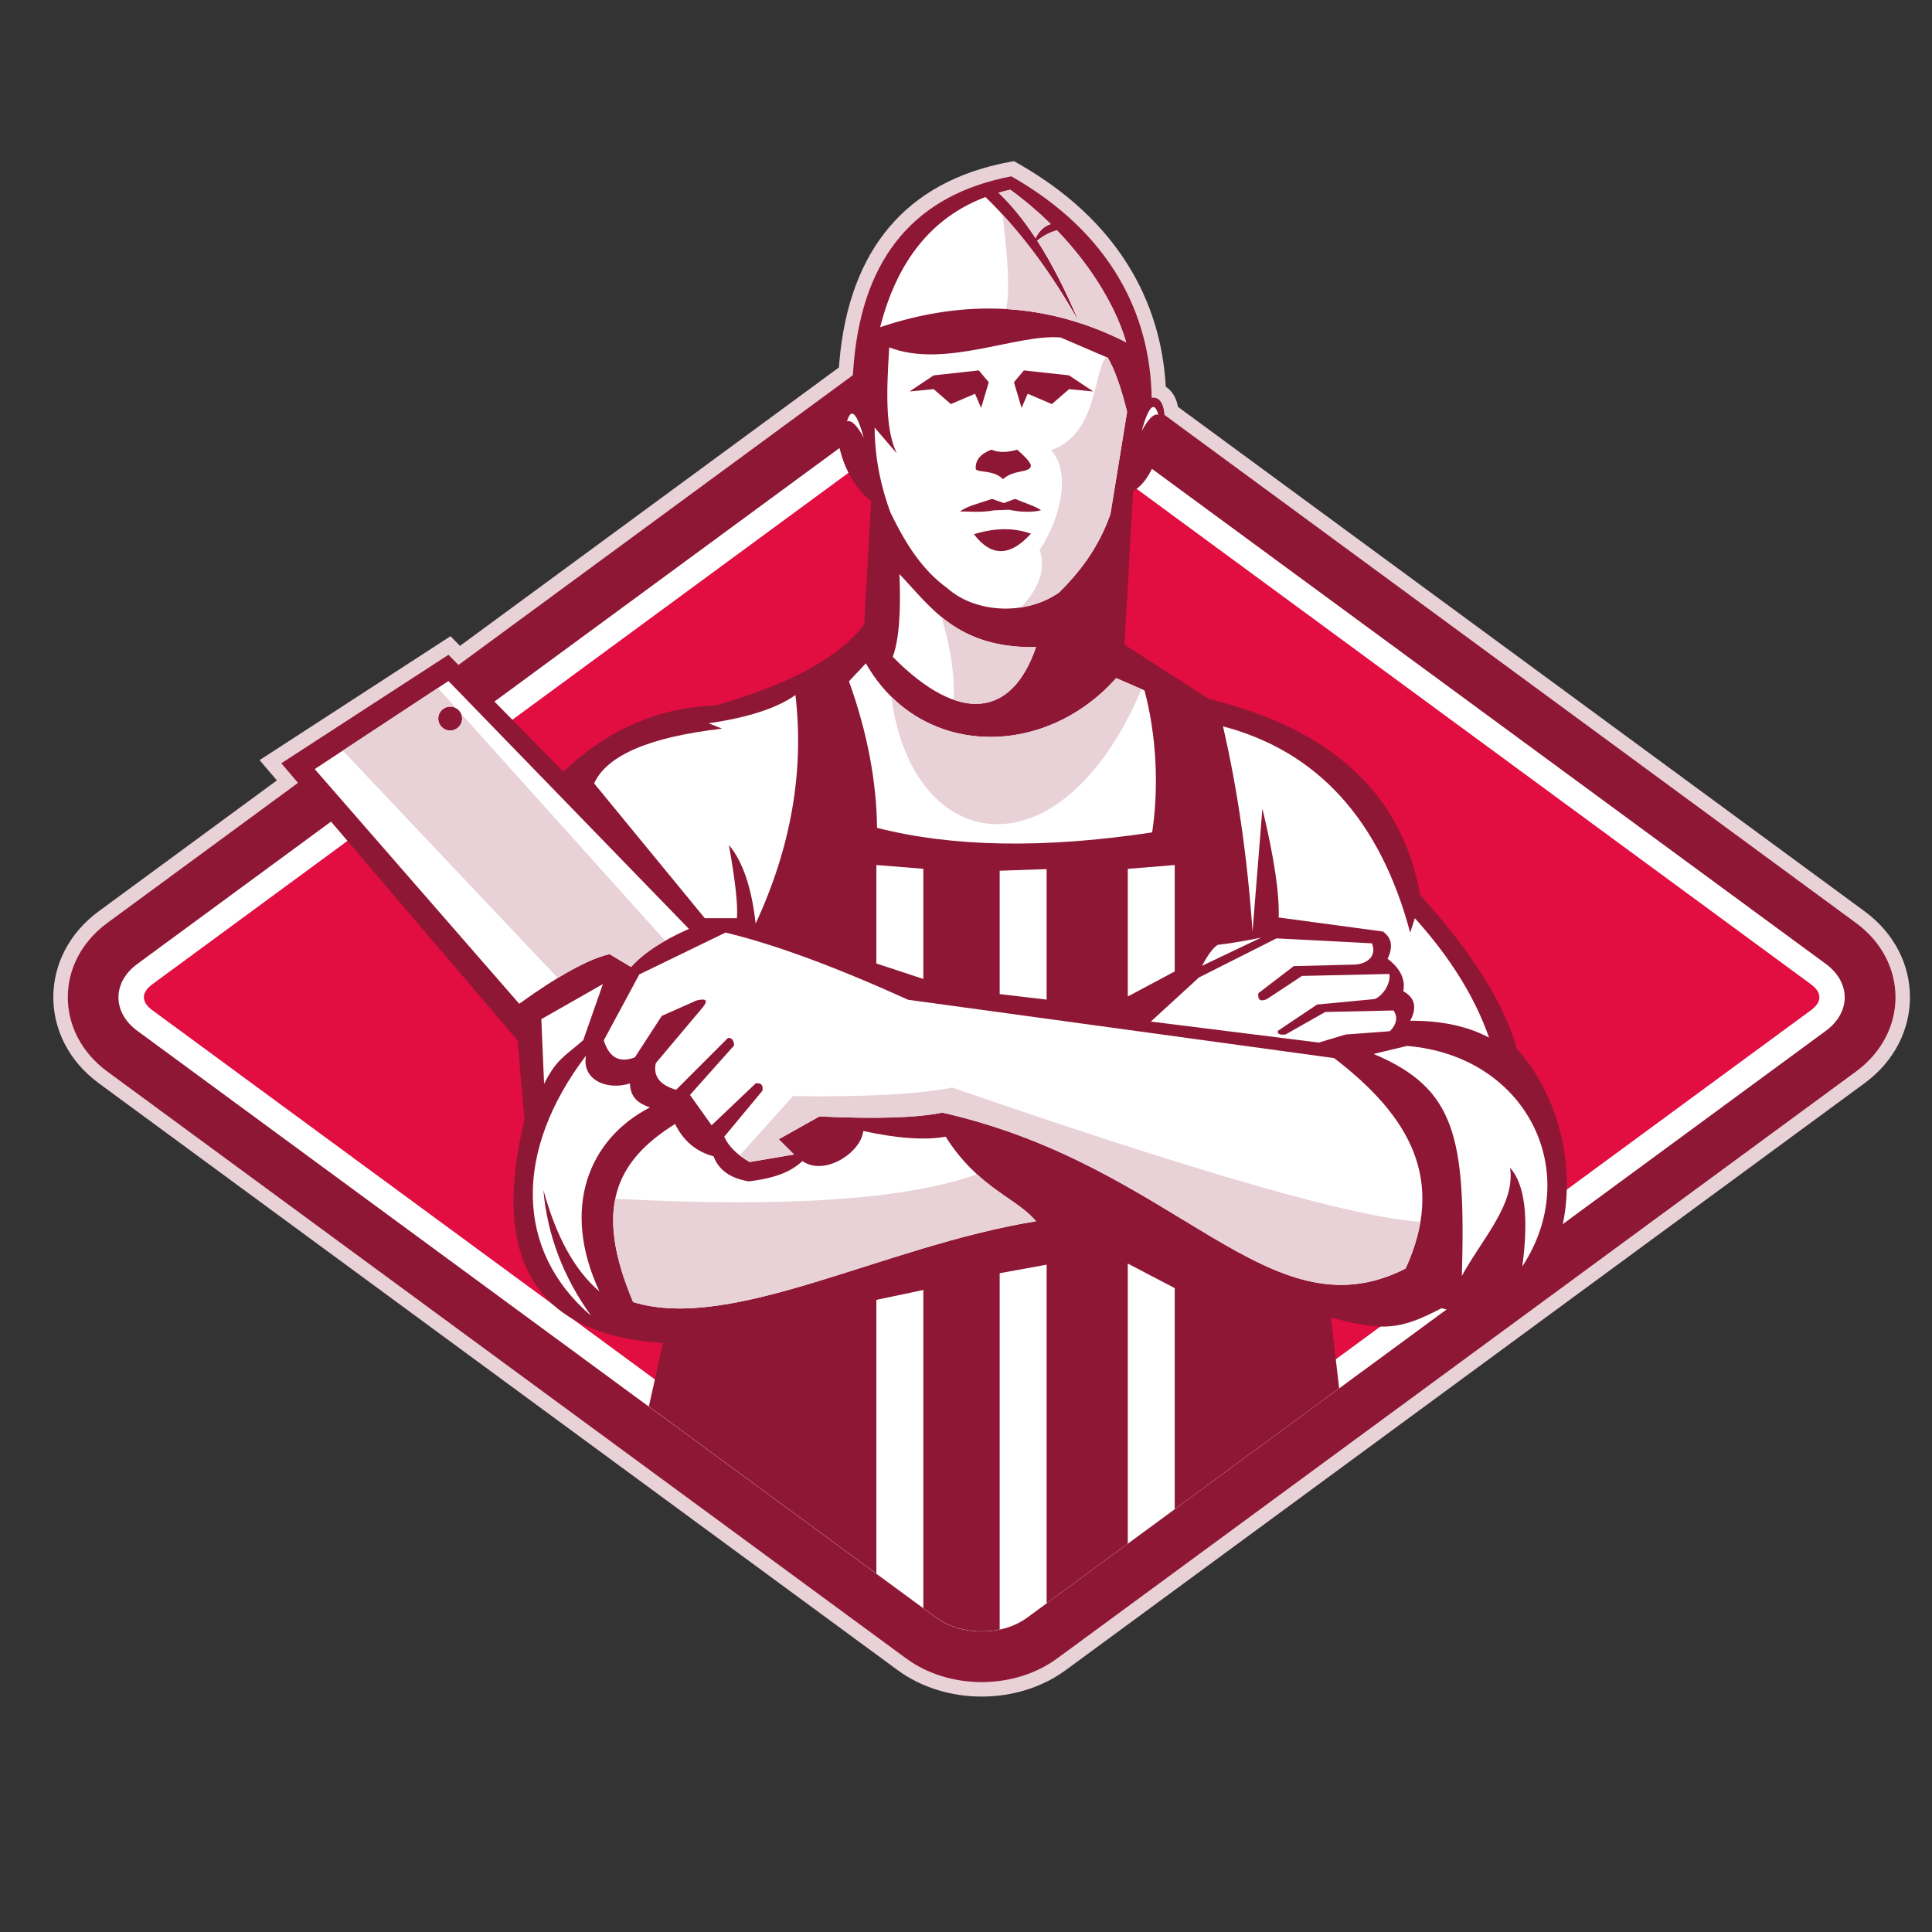
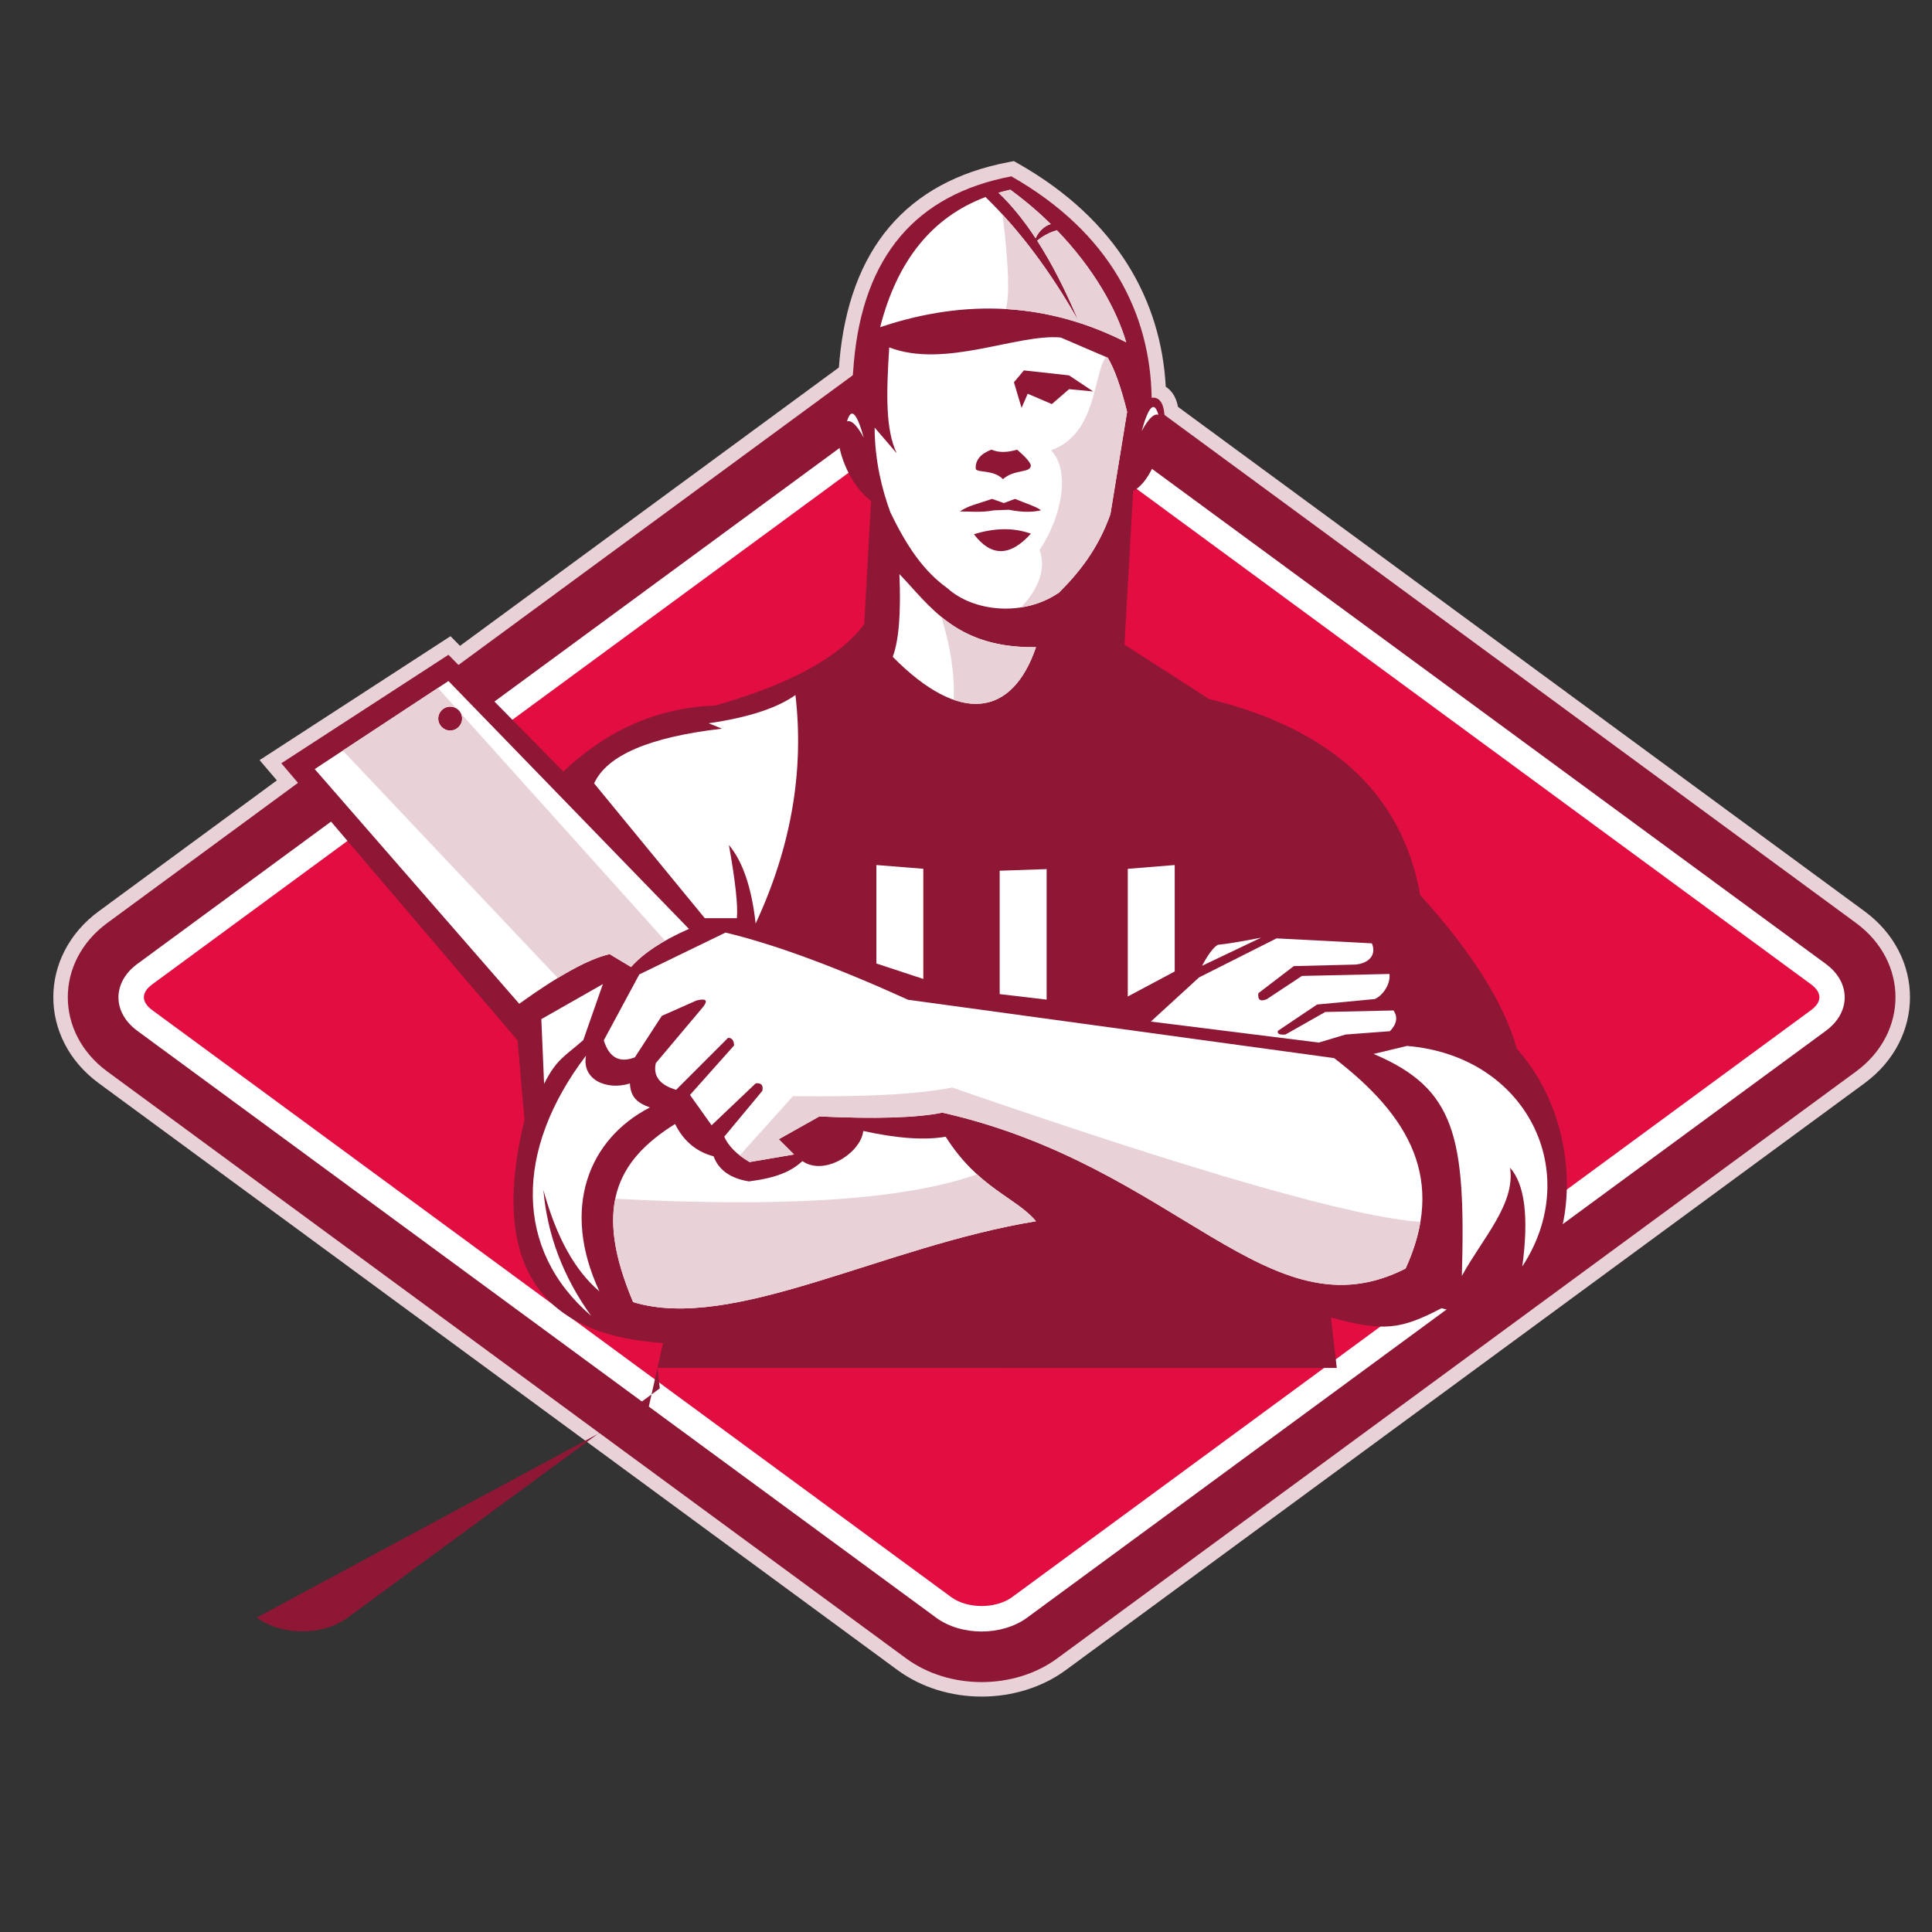
<svg xmlns="http://www.w3.org/2000/svg" version="1.0" x="0px" y="0px" width="800px" height="800px" viewBox="0 0 800 800" enable-background="new 0 0 800 800" xml:space="preserve">
  <rect x="0" y="0" width="800" height="800" fill="#333333" stroke="none" />
  <g id="bg">
    <path fill="#E8D1D7" d="M114.646,323.148l-7.161-8.4l79.055-51.313l3.936,4l156.9-115.276l0.206-2.611   c4.112-46.158,27.548-74.334,70.081-82.422l2.17-0.413l1.919,1.093c41.076,23.383,59.062,57.007,60.964,92.333   c1.135,0.723,2.117,1.687,2.906,2.837c1.152,1.68,1.807,3.616,2.173,5.512l284.268,208.844   c25.093,18.435,25.097,52.773,0.001,71.211L441.321,691.542c-19.92,14.636-49.745,14.635-69.665,0L40.897,448.544   c-25.094-18.436-25.096-52.774-0.001-71.211L114.646,323.148z" />
    <path fill="#8E1736" d="M44.448,382.168L375.19,139.169c17.807-13.083,44.753-13.083,62.56,0l330.759,242.999   c21.83,16.038,21.833,45.5,0.001,61.54L437.769,686.707c-17.807,13.083-44.754,13.083-62.561,0L44.45,443.708   C22.619,427.67,22.617,398.208,44.448,382.168z" />
    <g>
      <path fill="#FFFFFF" d="M56.857,426.84c-10.409-7.647-10.409-20.045-0.001-27.692l330.739-242.994    c10.408-7.647,27.283-7.647,37.692,0l330.76,242.994c10.409,7.647,10.409,20.045,0.001,27.692L425.31,669.834    c-10.408,7.647-27.283,7.647-37.692,0L56.857,426.84L56.857,426.84z" />
    </g>
    <path fill="#E20D40" d="M63.099,407.554l330.742-242.999c6.709-4.929,18.548-4.929,25.258,0l330.758,242.999   c4.698,3.452,4.698,7.317,0.001,10.768L419.117,661.321c-6.709,4.929-18.549,4.929-25.258,0L63.1,418.322   C58.402,414.871,58.403,411.004,63.099,407.554z" />
  </g>
  <g id="butcher">
    <path fill-rule="evenodd" clip-rule="evenodd" fill="#8E1736" d="M551.095,545.527l2.44,20.912   c-43.85-0.009-139.081-0.015-281.29-0.016l2.306-10.308c-52.454-3.367-71.58-34.169-57.375-92.403l-2.854-32.888l-97.836-114.768   l69.212-44.923l47.565,48.347c18.389-17.399,39.363-26.513,62.922-27.341c30.825-8.757,51.377-19.958,61.655-33.601l2.854-51.115   c-13.806-10.269-18.896-37.677-8.4-41.288l1.266-16.087c3.904-43.826,25.645-69.503,65.223-77.029   c40.986,23.332,57.54,56.89,58.088,91.69c10.831-1.551,3.686,33.122-7.687,38.595l-3.567,63.635l35.028,22.508   c50.907,12.434,80.044,39.484,87.409,81.149c21.433,23.659,34.774,44.871,40.022,63.635   c37.971,42.656,21.537,122.362-31.15,107.466C579.976,550.537,572.87,551.513,551.095,545.527z" />
    <path fill-rule="evenodd" clip-rule="evenodd" fill="#FFFFFF" d="M439.214,139.756c-18.078-1.632-47.976,12.998-71.005,4.086   c-1.253,19.753-1.509,34.109,3.102,43.852l-9.148-10.644c0.065,13.845,3.088,25.76,6.512,35.063   c6.805,14.154,13.802,24.391,23.549,31.392c10.97,9.954,31.712,11.921,46.289,1.869c8.01-7.971,16.139-17.902,21.287-32.479   l6.905-42.375c-2.583-10.367-5.258-17.837-8.026-22.408L439.214,139.756z" />
    <path fill-rule="evenodd" clip-rule="evenodd" fill="#FFFFFF" d="M372.432,237.723c0.678,16.115-0.244,27.534-2.768,34.254   c27.809,28.223,49.483,24.819,59.326-4.018C395.978,268.555,384.909,250.641,372.432,237.723z" />
    <path fill-rule="evenodd" clip-rule="evenodd" fill="#FFFFFF" d="M413.459,79.807c1.592-0.462,3.22-0.879,4.882-1.251   c6.177,4.511,11.754,9.299,16.748,14.219c-2.691,0.84-4.781,2.794-6.272,5.862C423.882,91.115,418.763,84.839,413.459,79.807z    M466.33,141.736c-31.974-16.243-65.934-18.328-101.875-6.255c7.038-27.643,21.581-45.606,43.627-53.889   c14.019,13.634,26.826,30.691,38.42,51.172c-5.407-12.856-11.083-23.895-17.027-33.117c2.583-2.085,5.308-3.514,8.173-4.288   C453.086,111.351,462.479,128.442,466.33,141.736z" />
-     <path fill-rule="evenodd" clip-rule="evenodd" fill="#FFFFFF" d="M358.538,274.659l-6.989,7.459   c7.509,20.947,11.385,41.176,11.627,60.683c31.412,7.993,69.381,8.62,113.907,1.881c2.819-18.552,1.835-40.034-3.179-58.802   l-11.71-5.09C432.315,314.392,380.879,314.024,358.538,274.659z" />
    <path fill-rule="evenodd" clip-rule="evenodd" fill="#FFFFFF" d="M552.433,438.136l-176.412-24.157   c-30.344-13.753-55.545-23.026-75.603-27.818l-35.694,17.324l-14.707,27.294c2.208,7.168,6.501,9.514,12.879,7.038l11.142-17.166   l14.425-6.39c4.024-0.965,4.86-0.004,2.509,2.884l-19.417,23.081c-1.178,5.359,1.622,9.041,8.4,11.044l21.511-21.511   c1.583-0.041,2.422,1.002,2.519,3.13l-18.272,20.5l8.95,12.561l18.271-17.357c2.301-0.26,3.215,0.773,2.742,3.101l-15.779,18.994   c1.755,3.938,5.253,7.437,10.494,10.494l18.397-3.14l-6.307-6.307l16.8-9.447c23.353,1.109,40.328,0.586,50.925-1.57   c97.651,22.046,135.116,93.426,191.825,64.562C598.752,488.65,583.934,462.287,552.433,438.136z" />
    <path fill-rule="evenodd" clip-rule="evenodd" fill="#FFFFFF" d="M181.464,297.552c0,2.73,2.213,4.943,4.943,4.943   c2.73,0,4.943-2.213,4.943-4.943c0-2.73-2.213-4.943-4.943-4.943C183.677,292.609,181.464,294.822,181.464,297.552z    M285.277,384.637c-10.88,4.767-18.869,10.026-23.966,15.777l-8.896-5.33c-8.633,1.971-21.104,8.823-37.412,20.554l-84.685-97.18   l55.378-36.458L285.277,384.637z" />
    <path fill-rule="evenodd" clip-rule="evenodd" fill="#FFFFFF" d="M279.533,465.416c-24.691,15.458-33.743,35.032-17.37,73.753   c41.148,12.534,103.186-23.086,166.823-33.478c-8.044-9.75-23.797-13.546-37.406-35.004c-8.578,1.522-19.951,0.732-34.116-2.369   c-1.015,9.077-16.124,18.831-25.201,12.461c-4.696,4.337-10.78,6.962-22.125,8.415c-7.665-1.243-12.551-4.707-14.658-10.391   C288.317,476.914,283.001,472.452,279.533,465.416z" />
    <path fill-rule="evenodd" clip-rule="evenodd" fill="#FFFFFF" d="M476.543,423.004l19.948-18.268l32.082-16.175l39.497,2.055   c2.003,4.703-1.163,8.32-6.844,8.791l-25.503,0.637l-14.656,11.215c-0.36,2.756,0.787,3.59,3.44,2.502l14.611-9.651l36.229-0.813   c0.523,4.66-3.279,9.335-6.174,10.4l-23.799,2.254l-16.175,10.857c-0.494,1.258,0.533,1.779,3.083,1.564l16.488-9.338l28.262-0.621   c1.852,2.762,1.353,5.625-1.498,8.587l-18.365,1.372l-11.087,3.331L476.543,423.004z" />
    <path fill-rule="evenodd" clip-rule="evenodd" fill="#FFFFFF" d="M329.379,287.791c3.668,31.568-1.826,63.113-16.482,94.631   c-1.661-14.907-5.351-25.749-11.07-32.523c2.669,14.913,3.771,25.011,3.307,30.294h-13.299l-45.821-55.813   c5.301-11.644,22.951-19.196,52.948-22.654l-5.535-2.229C309.811,297.114,321.795,293.211,329.379,287.791z" />
    <path fill-rule="evenodd" clip-rule="evenodd" fill="#FFFFFF" d="M249.64,407.49l-25.487,14.512l1.144,26.794   c5.254-10.411,8.566-11.337,16.229-18.107L249.64,407.49z" />
    <path fill-rule="evenodd" clip-rule="evenodd" fill="#FFFFFF" d="M242.67,437.086c-29.702,39.102-29.787,80.401,2.105,107.772   c-11.553-16.07-18.142-33.443-19.765-52.118c5.288,19.371,13.021,33.372,23.198,42.001c-16.137-34.653-4.292-63.196,20.909-76.175   c-4.737-1.695-8.036-3.952-8.279-9.925C251.08,451.701,240.734,446.956,242.67,437.086z" />
-     <path fill-rule="evenodd" clip-rule="evenodd" fill="#FFFFFF" d="M506.415,300.765c6.051,26.167,10.129,54.489,12.234,84.961   l4.087-50.881c4.833,20.148,7.08,35.171,6.742,45.069l43.181,5.812c3.642,2.629,4.281,6.388,1.917,11.276   c5.308,4.095,7.469,8.578,6.483,13.446c4.84,2.655,5.799,6.733,2.875,12.234c12.766-0.108,23.647,2.213,32.643,6.962   c-5.88-16.802-16.123-33.284-30.726-49.443l-1.917,6.004C571.494,339.615,545.653,311.134,506.415,300.765z" />
    <path fill-rule="evenodd" clip-rule="evenodd" fill="#FFFFFF" d="M497.749,399.905c2.513-4.709,4.682-7.6,6.504-8.672   c4.212-0.443,10.19-1.431,17.933-2.963L497.749,399.905z" />
    <path fill-rule="evenodd" clip-rule="evenodd" fill="#FFFFFF" d="M568.794,436.421c33.831,14.319,38.192,34.119,36.532,91.925   c8.216-15.186,22.339-29.815,19.945-44.844c6.129,6.867,7.822,20.503,5.08,40.907c25.533-38.915,1.906-87.228-47.745-91.309   L568.794,436.421z" />
    <path fill-rule="evenodd" clip-rule="evenodd" fill="#8E1736" d="M421.164,186.186c-4.196,1.266-7.739,1.266-10.628,0   c-4.619,1.756-6.782,4.45-6.488,8.083c1.104,1.58,7.279,0.159,11.249,4.127c4.919-4.286,11.457-2.343,11.565-5.71   C426.482,191.292,424.583,189.125,421.164,186.186z" />
    <path fill-rule="evenodd" clip-rule="evenodd" fill="#8E1736" d="M431.07,211.299c-1.987-1.529-5.583-2.592-10.786-4.719   l-4.587,1.733l-4.934-1.733c-5.282,1.89-9.969,2.782-13.294,5.229c3.598-0.117,8.555,0.57,14.104-0.492l6.205-0.231   C424.078,212.376,428.509,211.937,431.07,211.299z" />
    <path fill-rule="evenodd" clip-rule="evenodd" fill="#8E1736" d="M426.871,220.99c-8.604,9.541-16.466,9.618-23.583,0.231   C411.947,218.519,419.809,218.441,426.871,220.99z" />
-     <polygon fill-rule="evenodd" clip-rule="evenodd" fill="#8E1736" points="376.618,162.092 386.601,155.433 405.313,153.375    409.427,158.294 406.262,168.91 403.73,163.042 393.734,167.328 386.601,161.143  " />
    <polygon fill-rule="evenodd" clip-rule="evenodd" fill="#8E1736" points="452.66,162.092 442.677,155.433 423.964,153.375    419.85,158.294 423.015,168.91 425.547,163.042 435.542,167.328 442.677,161.143  " />
-     <path fill="#8E1736" d="M268.675,582.382l3.558-15.906c90.907-23.149,184.679-23.154,281.305-0.014l0.981,8.408l-129.186,94.914   c-10.408,7.647-27.283,7.647-37.692,0L268.675,582.382z" />
+     <path fill="#8E1736" d="M268.675,582.382l3.558-15.906l0.981,8.408l-129.186,94.914   c-10.408,7.647-27.283,7.647-37.692,0L268.675,582.382z" />
    <polygon fill="#FFFFFF" points="382.328,359.745 382.328,405.363 362.89,398.962 362.89,358.187  " />
    <polygon fill="#FFFFFF" points="486.428,358.187 486.428,402.266 466.989,412.63 466.989,359.772  " />
    <polygon fill="#FFFFFF" points="433.389,359.879 433.388,413.923 413.95,411.635 413.95,360.547  " />
-     <path fill="#FFFFFF" d="M413.95,674.739V527.205l19.438-3.527v140.188l-8.054,5.917   C422.048,672.197,418.118,673.849,413.95,674.739z M362.89,651.598V538.246l19.438-4.096v131.729L362.89,651.598z M466.989,639.179   V523.211l19.438,10.172v91.514L466.989,639.179z" />
    <path fill-rule="evenodd" clip-rule="evenodd" fill="#FFFFFF" d="M357.674,181.249c-2.923-10.438-5.237-12.691-6.942-6.759   C352.568,173.852,354.882,176.105,357.674,181.249z" />
    <path fill-rule="evenodd" clip-rule="evenodd" fill="#FFFFFF" d="M472.725,178.514c2.923-10.438,5.237-12.691,6.942-6.759   C477.831,171.117,475.517,173.37,472.725,178.514z" />
    <path fill="#E8D1D7" d="M404.554,486.247c9.657,8.822,18.881,12.715,24.433,19.444c-63.638,10.391-125.675,46.011-166.823,33.478   c-7.542-17.837-9.69-31.611-7.398-42.791C325.232,500.112,375.163,496.735,404.554,486.247z" />
    <path fill="#E8D1D7" d="M588.168,505.938c-1.028,6.129-3.043,12.559-6.139,19.34c-56.708,28.864-94.173-42.516-191.825-64.562   c-10.597,2.156-27.573,2.68-50.925,1.57l-16.8,9.447l6.307,6.307l-18.397,3.14c-1.51-0.881-2.875-1.798-4.095-2.751l22.076-24.543   c30.167,0.392,52.139-0.794,65.913-3.556C496.34,485.636,560.97,504.172,588.168,505.938z" />
    <path fill="#E8D1D7" d="M275.423,389.532c-5.998,3.407-10.702,7.034-14.112,10.882l-8.896-5.33   c-5.56,1.27-12.711,4.563-21.454,9.88l-89.024-94.155l39.411-25.946l7.584,8.439c-0.739-0.44-1.603-0.694-2.526-0.694   c-2.73,0-4.943,2.213-4.943,4.943c0,2.73,2.213,4.943,4.943,4.943c2.73,0,4.943-2.213,4.943-4.943c0-0.735-0.16-1.432-0.448-2.059   L275.423,389.532z" />
-     <path fill="#E8D1D7" d="M369.091,288.521c25.326,24.98,67.271,21.32,93.102-7.73l10.515,4.571   C439.061,364.379,377.651,354.324,369.091,288.521z" />
    <path fill="#E8D1D7" d="M389.83,255.477c8.855,7.244,20.503,12.819,39.16,12.482c-6.609,19.364-18.553,27.259-34.107,21.813   C395.377,279.689,393.693,268.257,389.83,255.477z" />
    <path fill="#E8D1D7" d="M457.932,147.792l0.746,0.32c2.768,4.572,5.444,12.041,8.026,22.408l-6.905,42.375   c-5.148,14.577-13.277,24.509-21.287,32.479c-4.765,3.286-10.188,5.288-15.714,6.146c7.719-8.276,10.282-16.2,7.689-23.769   c9.155-13.825,12.938-32.652,4.707-41.329C454.146,179.92,452.637,155.125,457.932,147.792z" />
    <path fill="#E8D1D7" d="M466.33,141.736c-16.106-8.182-32.717-12.772-49.831-13.769c1.623-5.387,1.168-18.426-1.363-39.114   c11.29,12.28,21.745,26.917,31.365,43.911c-5.407-12.856-11.083-23.895-17.027-33.117c2.583-2.085,5.308-3.514,8.173-4.288   C453.086,111.351,462.479,128.442,466.33,141.736z" />
    <path fill-rule="evenodd" clip-rule="evenodd" fill="#E8D1D7" d="M413.459,79.807c1.592-0.462,3.22-0.879,4.882-1.251   c6.177,4.511,11.754,9.299,16.748,14.219c-2.691,0.84-4.781,2.794-6.272,5.862C423.882,91.115,418.763,84.839,413.459,79.807z" />
  </g>
</svg>